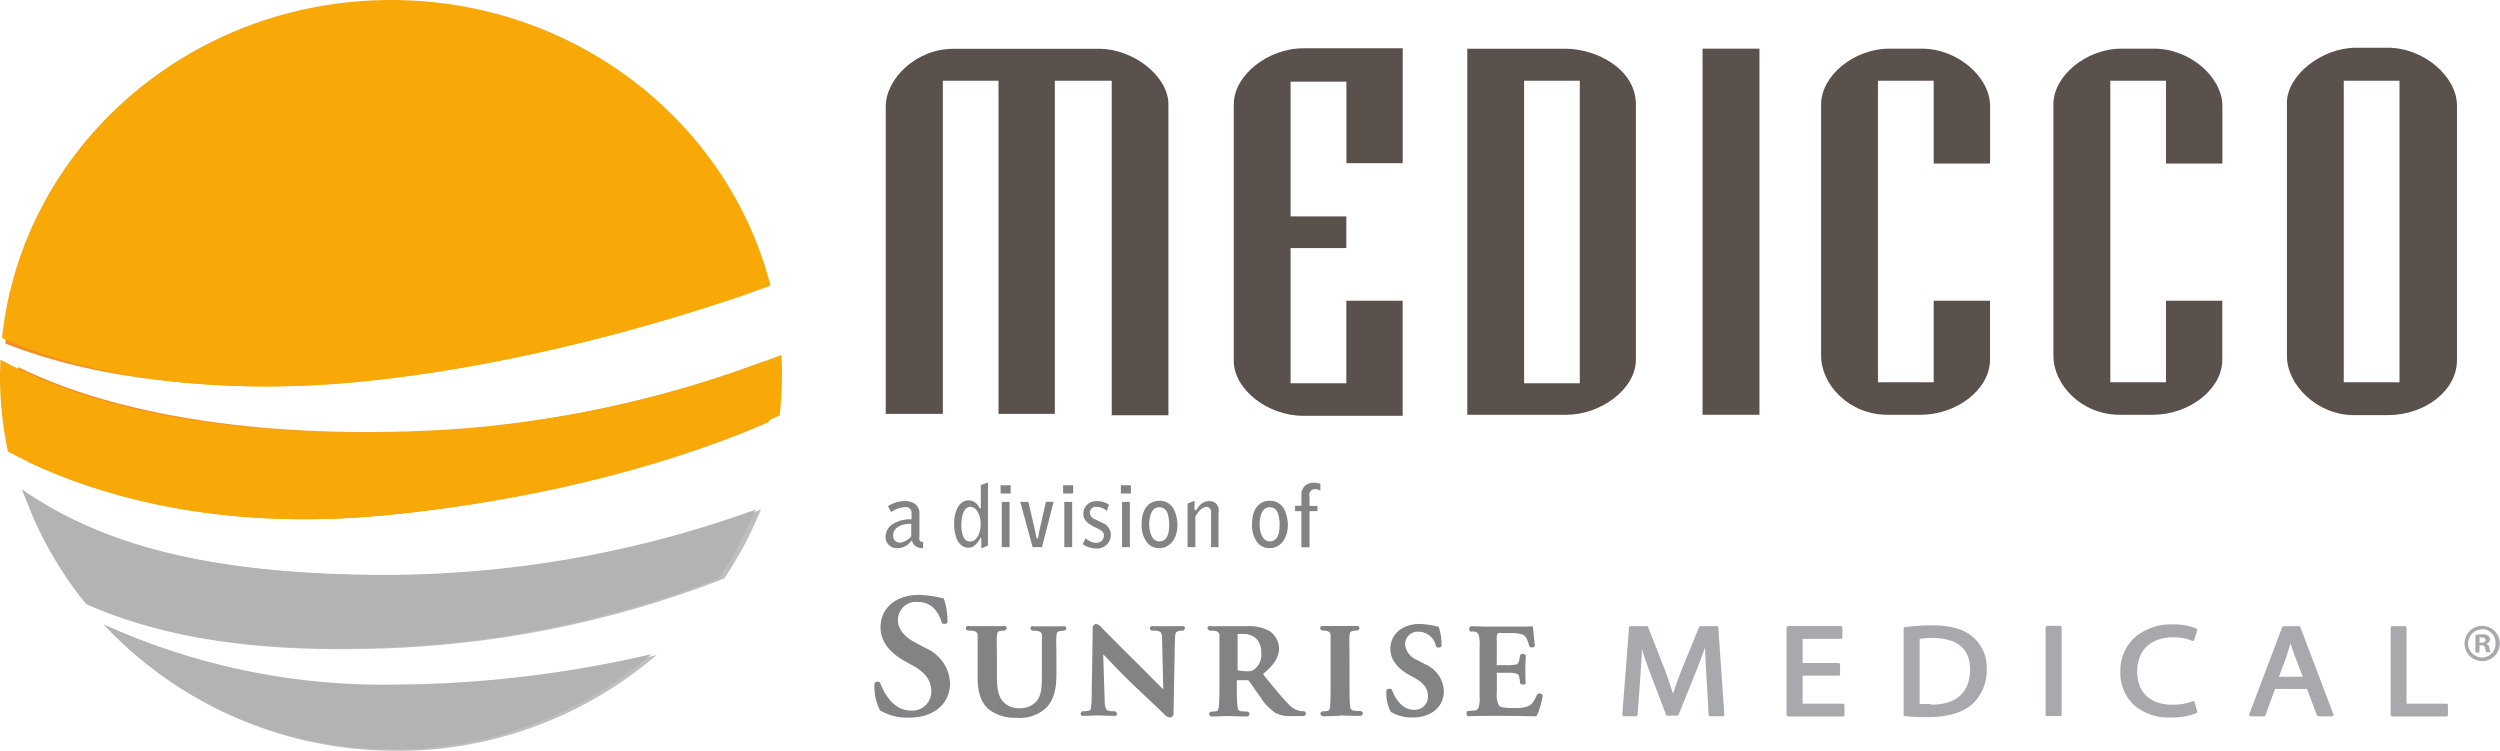
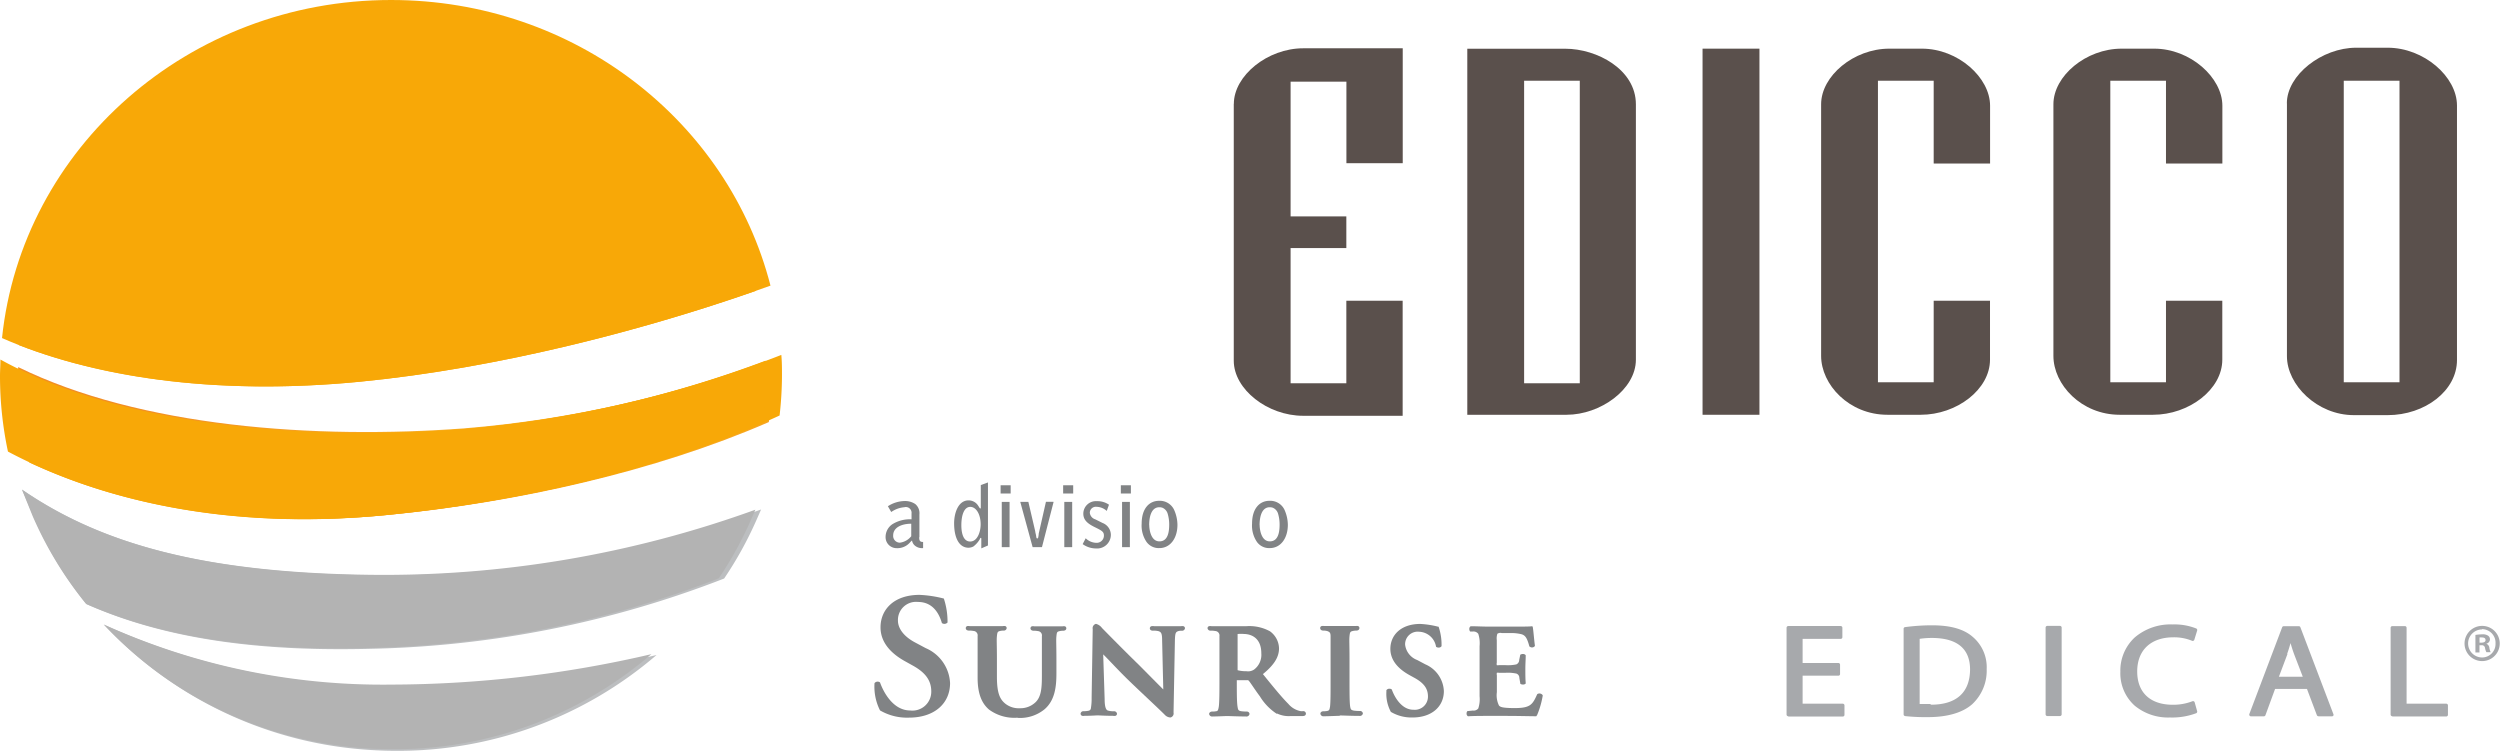
<svg xmlns="http://www.w3.org/2000/svg" xmlns:xlink="http://www.w3.org/1999/xlink" id="7d2eaab3-11dd-4ce8-b92d-4d1cbd2cfbdf" data-name="Layer 1" viewBox="0 0 345.79 103.85">
  <defs>
    <style>.f1555fde-8f7e-4717-af64-31a16fd14503{fill:none;}.\33 07168af-aa2d-4ca6-b00d-036ed14428f2{clip-path:url(#04b35548-c9cc-4f34-ab0f-f88c79fc2479);}.\34 9f9aeb1-4351-4441-9835-0e23074e9a3e{fill:url(#8c682646-0045-4ca5-be8f-d3db8854379f);}.\35 b1a9d93-4dcb-4bca-af11-a227559ea598{clip-path:url(#2de4662a-e711-4757-8adf-2631c8c51a0e);}.b01e8c70-1f31-4064-abca-ee6a318bb2d6{fill:url(#4e7f4c48-43c1-4bfc-9206-357ed803f9e6);}.\37 2bba9dd-0c90-44b1-9249-c280a9ee9f7d{fill:#bcbec0;}.f1554cfc-759c-4364-ac82-e3e72c35d76d{fill:#818385;}.\38 cf60376-1b4f-42ee-a4a6-7ed1893f47c4{fill:#a7a9ac;}.a51f4813-602a-4d4d-84c1-64c62102f4c5{fill:#5a504c;}.f04b4a27-8a89-4080-901e-d6247660baad{fill:#f8a807;}.\38 a38dccc-e707-444b-b947-6e0a81d7884a{fill:#b3b3b3;}</style>
    <clipPath id="04b35548-c9cc-4f34-ab0f-f88c79fc2479" transform="translate(-10.49 -45.63)">
      <path class="f1555fde-8f7e-4717-af64-31a16fd14503" d="M11.23,93.15c12,4.71,28.3,7,47.5,5.1,18.77-1.82,38.9-7,55.22-12.67-5.22-21-24.19-37.28-47.7-38.69-1.1-.07-2.2-0.1-3.29-0.1-27,0-49.7,20.09-51.73,46.35" />
    </clipPath>
    <radialGradient id="8c682646-0045-4ca5-be8f-d3db8854379f" cx="-202.99" cy="405.59" r="1.77" gradientTransform="matrix(38.44, 0, 0, -38.44, 7877.1, 15616.2)" gradientUnits="userSpaceOnUse">
      <stop offset="0" stop-color="#ffe497" />
      <stop offset="0.15" stop-color="#fdd578" />
      <stop offset="0.6" stop-color="#f7a81f" />
      <stop offset="0.68" stop-color="#f6a220" />
      <stop offset="0.98" stop-color="#f28e23" />
      <stop offset="1" stop-color="#f28e23" />
    </radialGradient>
    <clipPath id="2de4662a-e711-4757-8adf-2631c8c51a0e" transform="translate(-10.49 -45.63)">
      <path class="f1555fde-8f7e-4717-af64-31a16fd14503" d="M74.95,104.86C54,106.45,29.83,104.67,13,96.4a48.71,48.71,0,0,0,1.66,13.08c12.79,6,29.67,9.31,49.55,7.37,17.79-1.74,36.93-6,52.62-12.84,0.17-1.24.32-2.48,0.4-3.75a49.13,49.13,0,0,0,0-4.94,157.22,157.22,0,0,1-42.32,9.54" />
    </clipPath>
    <radialGradient id="4e7f4c48-43c1-4bfc-9206-357ed803f9e6" cx="-202.94" cy="405.59" r="1.77" gradientTransform="matrix(38.44, 0, 0, -38.44, 7877.37, 15616.72)" xlink:href="#8c682646-0045-4ca5-be8f-d3db8854379f" />
  </defs>
  <title>logo-medicco</title>
  <g class="307168af-aa2d-4ca6-b00d-036ed14428f2">
-     <rect class="49f9aeb1-4351-4441-9835-0e23074e9a3e" x="0.74" y="1.17" width="102.72" height="53.32" />
-   </g>
+     </g>
  <g class="5b1a9d93-4dcb-4bca-af11-a227559ea598">
    <rect class="b01e8c70-1f31-4064-abca-ee6a318bb2d6" x="2.46" y="49.69" width="104.38" height="23.48" />
  </g>
  <path class="72bba9dd-0c90-44b1-9249-c280a9ee9f7d" d="M22.49,129.21c11.26,5,24.53,6.54,39.26,6.16a142.87,142.87,0,0,0,48.9-9.72,51.42,51.42,0,0,0,4.43-8l0.68-1.55a152.06,152.06,0,0,1-54,9.1c-23.06-.32-37.3-4.35-48.22-11.86L15.09,117a52.34,52.34,0,0,0,7.4,12.23" transform="translate(-10.49 -45.63)" />
  <path class="72bba9dd-0c90-44b1-9249-c280a9ee9f7d" d="M65,140.47a94.21,94.21,0,0,1-40.1-8.42A55,55,0,0,0,62,149.38c1.15,0.07,2.28.1,3.41,0.1a54.84,54.84,0,0,0,35.89-13.25A160.9,160.9,0,0,1,65,140.47" transform="translate(-10.49 -45.63)" />
  <path class="f1554cfc-759c-4364-ac82-e3e72c35d76d" d="M151.19,144.9a5.9,5.9,0,0,1-3.91-1.13c-0.89-.77-1.57-2-1.57-4.38V137c0-1.2,0-1.91,0-2.39s0-.74,0-1a0.61,0.61,0,0,0-.59-0.71,2.79,2.79,0,0,0-.6-0.05,0.59,0.59,0,0,1-.3-0.07,0.32,0.32,0,0,1-.15-0.27,0.3,0.3,0,0,1,.19-0.28,0.93,0.93,0,0,1,.33,0c0.89,0,2,0,2.49,0s1.53,0,2.13,0a0.93,0.93,0,0,1,.33,0,0.29,0.29,0,0,1,.19.28,0.39,0.39,0,0,1-.43.34,2.09,2.09,0,0,0-.46.05c-0.36.08-.4,0.15-0.46,0.71s0,0.95,0,3.38v2.25c0,2.33.44,3.15,1.2,3.75a3,3,0,0,0,2,.6,3,3,0,0,0,2.11-.8c0.86-.79.91-2.14,0.91-3.78v-2c0-2.43,0-2.88,0-3.38a0.6,0.6,0,0,0-.57-0.71,2.65,2.65,0,0,0-.56-0.05,0.6,0.6,0,0,1-.3-0.07,0.32,0.32,0,0,1-.15-0.27,0.3,0.3,0,0,1,.19-0.27,0.83,0.83,0,0,1,.32,0c0.85,0,2,0,2,0,0.18,0,1.3,0,1.94,0a0.85,0.85,0,0,1,.32,0,0.29,0.29,0,0,1,.19.27,0.31,0.31,0,0,1-.15.27,0.59,0.59,0,0,1-.3.07,2.11,2.11,0,0,0-.46.05c-0.38.09-.4,0.14-0.46,0.71s0,1,0,3.39v1.72c0,1.8-.18,3.75-1.65,5a5.35,5.35,0,0,1-3.61,1.19h0Z" transform="translate(-10.49 -45.63)" />
  <path class="f1554cfc-759c-4364-ac82-e3e72c35d76d" d="M163.28,142.33c0,1.25.25,1.52,0.45,1.58a2.67,2.67,0,0,0,.81.1,0.4,0.4,0,0,1,.45.34,0.31,0.31,0,0,1-.21.29,0.9,0.9,0,0,1-.34,0c-1.08,0-1.86-.06-2.15-0.06-0.13,0-.94.06-1.79,0.06a1,1,0,0,1-.33,0,0.32,0.32,0,0,1-.22-0.3,0.39,0.39,0,0,1,.43-0.34,3.14,3.14,0,0,0,.71-0.07,0.38,0.38,0,0,0,.29-0.36,7.66,7.66,0,0,0,.1-1.42l0.15-9.51a0.61,0.61,0,0,1,.45-0.72,1.5,1.5,0,0,1,.84.58c0.21,0.21,2.7,2.76,5.11,5.11,1,1,2.72,2.75,3.36,3.38l-0.16-6.79c0-1-.15-1.13-0.46-1.26a2.73,2.73,0,0,0-.8-0.08,0.5,0.5,0,0,1-.32-0.08,0.31,0.31,0,0,1-.12-0.25,0.3,0.3,0,0,1,.24-0.29,1.29,1.29,0,0,1,.35,0c0.87,0,1.76,0,2.11,0,0.18,0,.81,0,1.62,0a1.07,1.07,0,0,1,.32,0,0.3,0.3,0,0,1,.22.29,0.4,0.4,0,0,1-.45.34,1.53,1.53,0,0,0-.46.05c-0.36.12-.44,0.24-0.48,1.16l-0.19,10.11a0.57,0.57,0,0,1-.43.68,1.14,1.14,0,0,1-.8-0.39c-1-1-3.12-2.95-4.85-4.62-1.53-1.47-3-3.1-3.65-3.72Z" transform="translate(-10.49 -45.63)" />
  <path class="f1554cfc-759c-4364-ac82-e3e72c35d76d" d="M187.07,144.35a7.56,7.56,0,0,1-2.32-2.41c-0.66-.87-1.37-2-1.55-2.17a0.22,0.22,0,0,0-.19-0.06l-1.45,0v0.19c0,1.49,0,2.73.09,3.4,0.08,0.48.08,0.62,0.5,0.7a6,6,0,0,0,.79.05,0.36,0.36,0,0,1,.38.34,0.43,0.43,0,0,1-.51.34c-1,0-2.35-.06-2.59-0.06s-1.37.06-2,.06a0.42,0.42,0,0,1-.49-0.34,0.31,0.31,0,0,1,.12-0.24,0.48,0.48,0,0,1,.32-0.1,2.33,2.33,0,0,0,.55-0.05c0.22,0,.29-0.22.36-0.7,0.07-.66.08-1.92,0.08-3.4V137c0-2.43,0-2.89,0-3.38a0.62,0.62,0,0,0-.59-0.71,2.82,2.82,0,0,0-.61-0.05,0.4,0.4,0,0,1-.45-0.34,0.29,0.29,0,0,1,.21-0.28,1,1,0,0,1,.34,0c0.87,0,1.93,0,2.26,0l2.58,0a5.94,5.94,0,0,1,3.25.71,3,3,0,0,1,1.25,2.35c0,1.23-.69,2.31-2.23,3.57,1.42,1.75,2.56,3.16,3.52,4.12a2.94,2.94,0,0,0,1.69,1,1.41,1.41,0,0,0,.36,0,0.36,0.36,0,0,1,.38.34,0.31,0.31,0,0,1-.18.29,0.7,0.7,0,0,1-.31.05h-1.6a3.73,3.73,0,0,1-1.88-.34m-5.48-6a4.49,4.49,0,0,0,1.21.14,1.5,1.5,0,0,0,1.07-.23,2.55,2.55,0,0,0,1-2.24c0-2.17-1.43-2.66-2.36-2.68a6.3,6.3,0,0,0-.92,0h0a0.53,0.53,0,0,0,0,.05v4.77c0,0.16,0,.07,0,0.12" transform="translate(-10.49 -45.63)" />
  <path class="f1554cfc-759c-4364-ac82-e3e72c35d76d" d="M195.78,144.64c-0.37,0-1.5.06-2.17,0.06a0.42,0.42,0,0,1-.49-0.34,0.32,0.32,0,0,1,.11-0.25,0.49,0.49,0,0,1,.32-0.1,2.4,2.4,0,0,0,.55-0.05c0.25-.07.29-0.16,0.36-0.63,0.07-.64.07-1.93,0.07-3.47V137c0-2.43,0-2.89,0-3.38s-0.14-.58-0.45-0.7a2,2,0,0,0-.55-0.07,0.56,0.56,0,0,1-.29-0.07,0.34,0.34,0,0,1-.15-0.3,0.28,0.28,0,0,1,.22-0.26,1.2,1.2,0,0,1,.35,0c0.63,0,1.76,0,2.23,0s1.49,0,2.13,0a0.92,0.92,0,0,1,.3,0,0.28,0.28,0,0,1,.2.26,0.34,0.34,0,0,1-.15.3,0.55,0.55,0,0,1-.28.07,2.22,2.22,0,0,0-.46.05c-0.38.09-.42,0.15-0.48,0.71s0,0.95,0,3.38v2.83c0,1.55,0,2.83.08,3.49,0.08,0.42.09,0.52,0.52,0.61a6.07,6.07,0,0,0,.82.05,0.39,0.39,0,0,1,.43.34,0.42,0.42,0,0,1-.49.34c-1.1,0-2.24-.06-2.68-0.06" transform="translate(-10.49 -45.63)" />
  <path class="f1554cfc-759c-4364-ac82-e3e72c35d76d" d="M132.19,143.85a7.29,7.29,0,0,1-.74-3.73,0.55,0.55,0,0,1,.76-0.1c0.44,1.25,1.77,3.88,4.17,3.88a2.61,2.61,0,0,0,2.92-2.62c0-1.4-.66-2.53-2.5-3.56l-1.06-.59c-1.84-1-3.46-2.52-3.46-4.73,0-2.43,1.82-4.49,5.4-4.49a16.3,16.3,0,0,1,3.36.51,10.3,10.3,0,0,1,.51,3.31,0.59,0.59,0,0,1-.78.08c-0.37-1.28-1.23-2.92-3.31-2.92a2.5,2.5,0,0,0-2.77,2.58c0,1,.71,2.13,2.33,3l1.52,0.81a5.55,5.55,0,0,1,3.36,4.83c0,2.79-2.13,4.78-5.69,4.78a7.41,7.41,0,0,1-4-1" transform="translate(-10.49 -45.63)" />
  <path class="f1554cfc-759c-4364-ac82-e3e72c35d76d" d="M202.82,144a5.25,5.25,0,0,1-.57-2.71v-0.19a0.48,0.48,0,0,1,.42-0.21,0.5,0.5,0,0,1,.33.11l0,0v0c0.32,0.92,1.3,2.81,3,2.8a1.82,1.82,0,0,0,2-1.83c0-1-.45-1.78-1.79-2.54l-0.78-.43c-1.38-.77-2.62-1.91-2.63-3.62,0-1.87,1.42-3.44,4.12-3.45a12.15,12.15,0,0,1,2.51.39h0.06l0,0.05a7.64,7.64,0,0,1,.39,2.51V135a0.45,0.45,0,0,1-.41.2,0.57,0.57,0,0,1-.35-0.11l0,0v0a2.47,2.47,0,0,0-2.34-2.08,1.74,1.74,0,0,0-1.94,1.79,2.59,2.59,0,0,0,1.67,2.12l1.13,0.6a4.23,4.23,0,0,1,2.56,3.69c0,2.14-1.66,3.66-4.34,3.66a5.59,5.59,0,0,1-3-.78Z" transform="translate(-10.49 -45.63)" />
  <path class="f1554cfc-759c-4364-ac82-e3e72c35d76d" d="M223,144.7c-0.81,0-2.4-.05-4.55-0.05h-2.1c-0.81,0-1.93,0-2.76.05h-0.06a0.42,0.42,0,0,1-.19-0.38,0.49,0.49,0,0,1,.12-0.34l0.07,0,0.68-.07a0.82,0.82,0,0,0,.75-0.29,4.16,4.16,0,0,0,.18-1.69V135a4.22,4.22,0,0,0-.18-1.7,0.83,0.83,0,0,0-.75-0.32l-0.3,0-0.07,0a0.49,0.49,0,0,1-.12-0.34,0.41,0.41,0,0,1,.19-0.39H214c0.7,0,1.56.05,2.37,0.05h3.52c1.17,0,2.26,0,2.47-.05a0.12,0.12,0,0,1,.13.09c0.08,0.34.19,1.78,0.3,2.57v0.07a0.49,0.49,0,0,1-.45.2A0.54,0.54,0,0,1,222,135l0-.06c-0.3-1.07-.54-1.44-1.08-1.59a6.07,6.07,0,0,0-1.44-.16H218.2a0.76,0.76,0,0,0-.6.1,2,2,0,0,0-.08.87v3.12a0.71,0.71,0,0,0,0,.35,0.56,0.56,0,0,0,.29,0h0.88a5.63,5.63,0,0,0,1.52-.1,0.66,0.66,0,0,0,.41-0.62l0.13-.63,0-.07a0.59,0.59,0,0,1,.38-0.12,0.45,0.45,0,0,1,.39.17l0,0.07c0,0.5-.05,1.16-0.05,1.84s0,1.34.05,1.93l0,0.07a0.46,0.46,0,0,1-.38.14,0.63,0.63,0,0,1-.37-0.1l0-.07-0.13-.74a0.62,0.62,0,0,0-.4-0.6,5.48,5.48,0,0,0-1.54-.11h-0.88a0.52,0.52,0,0,0-.29,0,0.7,0.7,0,0,0,0,.34v2.34a3.22,3.22,0,0,0,.29,1.84c0.18,0.21.45,0.34,2,.36h0.13c2.21,0,2.51-.46,3.16-1.92l0,0a0.49,0.49,0,0,1,.3-0.1,0.54,0.54,0,0,1,.46.24l0,0.08a12.12,12.12,0,0,1-.79,2.71,0.12,0.12,0,0,1-.1.06h0Z" transform="translate(-10.49 -45.63)" />
-   <path class="8cf60376-1b4f-42ee-a4a6-7ed1893f47c4" d="M246.52,139.2c-0.07-1.25-.16-2.7-0.2-4-0.38,1.07-.8,2.21-1.29,3.43l-2.36,5.84a0.24,0.24,0,0,1-.22.15h-1.31a0.23,0.23,0,0,1-.22-0.15l-2.18-5.73c-0.45-1.2-.83-2.32-1.16-3.38,0,1.24-.13,2.65-0.21,4L237,144.48a0.24,0.24,0,0,1-.24.22h-1.64a0.24,0.24,0,0,1-.18-0.07,0.25,0.25,0,0,1-.06-0.18l0.93-12a0.23,0.23,0,0,1,.23-0.22h2.2a0.24,0.24,0,0,1,.22.15l2.28,5.82c0.46,1.22.83,2.33,1.15,3.38,0.33-1,.74-2.14,1.23-3.39l2.38-5.82a0.24,0.24,0,0,1,.22-0.14h2.2a0.23,0.23,0,0,1,.24.22l0.83,12a0.23,0.23,0,0,1-.06.18,0.23,0.23,0,0,1-.17.07h-1.7a0.23,0.23,0,0,1-.24-0.22Z" transform="translate(-10.49 -45.63)" />
  <path class="8cf60376-1b4f-42ee-a4a6-7ed1893f47c4" d="M257.84,144.7a0.24,0.24,0,0,1-.17-0.07,0.23,0.23,0,0,1-.07-0.17v-12a0.24,0.24,0,0,1,.07-0.17,0.24,0.24,0,0,1,.17-0.07h7.24a0.24,0.24,0,0,1,.17.07,0.24,0.24,0,0,1,.07.17v1.3a0.24,0.24,0,0,1-.07.17,0.24,0.24,0,0,1-.17.07h-5.26v3.33h4.94a0.24,0.24,0,0,1,.17.07,0.23,0.23,0,0,1,.07.17v1.29a0.23,0.23,0,0,1-.24.23h-4.94v3.87h5.56a0.24,0.24,0,0,1,.23.24v1.3a0.22,0.22,0,0,1-.07.17,0.23,0.23,0,0,1-.16.07h-7.54Z" transform="translate(-10.49 -45.63)" />
  <path class="8cf60376-1b4f-42ee-a4a6-7ed1893f47c4" d="M274,144.67a0.23,0.23,0,0,1-.21-0.23V132.6a0.23,0.23,0,0,1,.21-0.23,28,28,0,0,1,3.72-.25c2.51,0,4.33.5,5.56,1.54a5.5,5.5,0,0,1,2,4.52,6.33,6.33,0,0,1-2,4.85c-1.33,1.18-3.45,1.79-6.09,1.79a26.87,26.87,0,0,1-3.18-.14m3.52-1.58h0.05c3.58,0,5.38-1.75,5.4-4.87v0c0-2.73-1.62-4.33-5.18-4.36a11.5,11.5,0,0,0-1.79.12V143c0.4,0,.94,0,1.51,0" transform="translate(-10.49 -45.63)" />
  <path class="8cf60376-1b4f-42ee-a4a6-7ed1893f47c4" d="M295.41,132.2a0.24,0.24,0,0,1,.17.07,0.23,0.23,0,0,1,.07.16v12a0.23,0.23,0,0,1-.07.17,0.23,0.23,0,0,1-.17.07h-1.74a0.23,0.23,0,0,1-.17-0.07,0.22,0.22,0,0,1-.07-0.17v-12a0.22,0.22,0,0,1,.07-0.16,0.23,0.23,0,0,1,.17-0.07h1.74Z" transform="translate(-10.49 -45.63)" />
  <path class="8cf60376-1b4f-42ee-a4a6-7ed1893f47c4" d="M314.39,144a0.24,0.24,0,0,1-.13.28,9.52,9.52,0,0,1-3.63.59,7.26,7.26,0,0,1-4.86-1.62,6,6,0,0,1-2-4.71,6.23,6.23,0,0,1,2-4.75A7.63,7.63,0,0,1,311,132a8.18,8.18,0,0,1,3.27.56,0.24,0.24,0,0,1,.12.29L314,134.12a0.24,0.24,0,0,1-.13.14,0.23,0.23,0,0,1-.19,0,6.45,6.45,0,0,0-2.58-.48c-3,0-5,1.68-5,4.73,0,2.85,1.74,4.58,4.88,4.6a7.39,7.39,0,0,0,2.74-.48,0.22,0.22,0,0,1,.2,0,0.24,0.24,0,0,1,.13.15Z" transform="translate(-10.49 -45.63)" />
  <path class="8cf60376-1b4f-42ee-a4a6-7ed1893f47c4" d="M331.17,144.7a0.24,0.24,0,0,1-.22-0.15l-1.37-3.63h-4.41l-1.33,3.63a0.24,0.24,0,0,1-.22.16h-1.79a0.24,0.24,0,0,1-.22-0.32l4.54-12a0.24,0.24,0,0,1,.22-0.15h2.08a0.24,0.24,0,0,1,.22.15l4.56,12a0.24,0.24,0,0,1,0,.22,0.23,0.23,0,0,1-.19.1h-1.85Zm-4.28-8.63-1.19,3.16H329l-1.21-3.15c-0.19-.53-0.34-1-0.48-1.5-0.14.49-.29,1-0.47,1.49" transform="translate(-10.49 -45.63)" />
  <path class="8cf60376-1b4f-42ee-a4a6-7ed1893f47c4" d="M341.39,144.7a0.24,0.24,0,0,1-.17-0.07,0.23,0.23,0,0,1-.07-0.16v-12a0.24,0.24,0,0,1,.07-0.17,0.24,0.24,0,0,1,.17-0.07h1.74a0.23,0.23,0,0,1,.16.07,0.24,0.24,0,0,1,.07.17v10.49h5.48a0.23,0.23,0,0,1,.17.07,0.24,0.24,0,0,1,.07.17v1.3a0.22,0.22,0,0,1-.07.16,0.23,0.23,0,0,1-.16.07h-7.46Z" transform="translate(-10.49 -45.63)" />
  <path class="8cf60376-1b4f-42ee-a4a6-7ed1893f47c4" d="M353.81,132.2a2.43,2.43,0,1,1,0,4.87,2.43,2.43,0,1,1,0-4.87h0Zm0,0.49a1.94,1.94,0,0,0,0,3.88,1.86,1.86,0,0,0,1.85-1.92,1.88,1.88,0,0,0-1.87-2h0Zm-0.37,3.19h-0.56v-2.43a6.18,6.18,0,0,1,.93-0.08,1.3,1.3,0,0,1,.83.19,0.62,0.62,0,0,1,.25.52,0.63,0.63,0,0,1-.51.58v0a0.69,0.69,0,0,1,.43.59,2.15,2.15,0,0,0,.18.59h-0.59a1.9,1.9,0,0,1-.19-0.59,0.43,0.43,0,0,0-.5-0.37h-0.27v1Zm0-1.36h0.27c0.31,0,.57-0.1.57-0.35s-0.16-.37-0.52-0.37a1.25,1.25,0,0,0-.31,0v0.69Z" transform="translate(-10.49 -45.63)" />
-   <path class="a51f4813-602a-4d4d-84c1-64c62102f4c5" d="M164.26,103V56.8h-7.87v46.07H148.6V56.8h-7.7v46.07H133V60.38c0-3.84,4.18-8,9.34-8h20.17c4.75,0,9.59,3.78,9.59,7.69v43h-7.87Z" transform="translate(-10.49 -45.63)" />
  <path class="a51f4813-602a-4d4d-84c1-64c62102f4c5" d="M181.15,60c0-3.91,4.67-7.69,9.59-7.69h13.77V68.2h-7.79V56.93H189V75.56h7.71v4.38H189v18.7h7.71V87.23h7.79v15.91H190.73c-4.91,0-9.59-3.65-9.59-7.62V60Z" transform="translate(-10.49 -45.63)" />
  <path class="a51f4813-602a-4d4d-84c1-64c62102f4c5" d="M221.31,98.64H229V56.8h-7.7V98.64Zm-7.87-46.27H227c4.35,0,9.76,2.85,9.76,7.69V95.38c0,4.11-4.92,7.62-9.59,7.62H213.44V52.36Z" transform="translate(-10.49 -45.63)" />
  <rect class="a51f4813-602a-4d4d-84c1-64c62102f4c5" x="235.49" y="6.73" width="7.87" height="50.64" />
  <path class="a51f4813-602a-4d4d-84c1-64c62102f4c5" d="M277.95,68.21V56.8h-7.71V98.5h7.71V87.23h7.79v8.15c0,4.11-4.59,7.62-9.59,7.62h-4.59c-5.33,0-9.18-4.18-9.18-8.15V60.05c0-3.91,4.51-7.69,9.43-7.69h4.51c5,0,9.43,4,9.43,7.89v8h-7.79Z" transform="translate(-10.49 -45.63)" />
  <path class="a51f4813-602a-4d4d-84c1-64c62102f4c5" d="M310.08,68.21V56.8h-7.7V98.5h7.7V87.23h7.79v8.15c0,4.11-4.59,7.62-9.59,7.62h-4.59c-5.33,0-9.18-4.18-9.18-8.15V60.05c0-3.91,4.51-7.69,9.43-7.69h4.51c5,0,9.43,4,9.43,7.89v8h-7.79Z" transform="translate(-10.49 -45.63)" />
  <path class="a51f4813-602a-4d4d-84c1-64c62102f4c5" d="M334.67,98.5h7.71V56.8h-7.71V98.5ZM326.8,59.92c0-3.91,4.83-7.69,9.59-7.69h4.35c5,0,9.59,4,9.59,8v35.2c0,4.24-4.43,7.62-9.59,7.62h-4.67c-5.08,0-9.26-4.18-9.26-8.15V59.92Z" transform="translate(-10.49 -45.63)" />
  <path class="f1554cfc-759c-4364-ac82-e3e72c35d76d" d="M137.63,119.91c0,0.32,0,.71.54,0.68v0.85a1.51,1.51,0,0,1-1.22-.42,1.16,1.16,0,0,1-.31-0.62l0,0c-0.07,0-.33.32-0.39,0.37a2.3,2.3,0,0,1-1.75.68,1.52,1.52,0,0,1-1.52-1.53,2.13,2.13,0,0,1,.92-1.77,4.59,4.59,0,0,1,2.67-.69v-0.81a0.79,0.79,0,0,0-1-.86,3.67,3.67,0,0,0-1.81.66l-0.46-.8a4.38,4.38,0,0,1,2.35-.72,2.52,2.52,0,0,1,1.44.42,1.65,1.65,0,0,1,.57,1.44v3.16Zm-1.1-1.84c-1.32,0-2.5.51-2.5,1.62a0.93,0.93,0,0,0,.93,1,2.4,2.4,0,0,0,1.57-.89v-1.71Z" transform="translate(-10.49 -45.63)" />
  <path class="f1554cfc-759c-4364-ac82-e3e72c35d76d" d="M147.14,112.36v8.72l-0.92.4,0-1.38a0.08,0.08,0,0,0-.07-0.08,0.28,0.28,0,0,0-.14.2,3.45,3.45,0,0,1-.89,1,1.49,1.49,0,0,1-.66.17c-1.32,0-2-1.38-2-3.39,0-1.33.53-3.16,2-3.16a1.56,1.56,0,0,1,1.36.79l0.11,0.16a0.36,0.36,0,0,0,.14.18,0.11,0.11,0,0,0,.08-0.13v-3.12Zm-2.46,8.17c1,0,1.45-1.33,1.45-2.38,0-1.38-.62-2.41-1.44-2.41s-1.23,1.08-1.23,2.55c0,0.55.07,2.24,1.22,2.24" transform="translate(-10.49 -45.63)" />
  <path class="f1554cfc-759c-4364-ac82-e3e72c35d76d" d="M148.89,112.75h1.39v1.14h-1.39v-1.14Zm0.16,2.3h1.08v6.26h-1.08v-6.26Z" transform="translate(-10.49 -45.63)" />
  <path class="f1554cfc-759c-4364-ac82-e3e72c35d76d" d="M156.22,115.05l-1.61,6.26h-1.29l-1.71-6.26h1.12l0.95,4.07c0,0.1.06,0.32,0.1,0.49a4,4,0,0,0,.07.41,0.12,0.12,0,0,0,.08.08H154a0.11,0.11,0,0,0,.08-0.1,3,3,0,0,0,.08-0.48c0-.14.06-0.29,0.08-0.42l0.92-4.06h1Z" transform="translate(-10.49 -45.63)" />
  <path class="f1554cfc-759c-4364-ac82-e3e72c35d76d" d="M157.54,112.75h1.39v1.14h-1.39v-1.14Zm0.17,2.3h1.08v6.26H157.7v-6.26Z" transform="translate(-10.49 -45.63)" />
  <path class="f1554cfc-759c-4364-ac82-e3e72c35d76d" d="M163.57,116.3a2.17,2.17,0,0,0-1.41-.57,0.83,0.83,0,0,0-.93.83,1.06,1.06,0,0,0,.75.9l1,0.5a1.78,1.78,0,0,1,1.16,1.64,1.9,1.9,0,0,1-2.06,1.89,3.16,3.16,0,0,1-1.84-.6l0.42-.81a2.15,2.15,0,0,0,1.46.63,1,1,0,0,0,1.06-1c0-.52-0.25-0.67-1.27-1.17s-1.58-1-1.58-1.87a1.74,1.74,0,0,1,1.87-1.72,2.79,2.79,0,0,1,1.68.49Z" transform="translate(-10.49 -45.63)" />
  <path class="f1554cfc-759c-4364-ac82-e3e72c35d76d" d="M165.52,112.75h1.39v1.14h-1.39v-1.14Zm0.17,2.3h1.08v6.26h-1.08v-6.26Z" transform="translate(-10.49 -45.63)" />
  <path class="f1554cfc-759c-4364-ac82-e3e72c35d76d" d="M170.8,114.9a2.18,2.18,0,0,1,2.08,1.23,5.22,5.22,0,0,1,.47,2.08c0,1.88-1,3.23-2.5,3.23a2.07,2.07,0,0,1-1.78-.86,4,4,0,0,1-.67-2.51c0-2.18,1.11-3.17,2.4-3.17m-1.35,3.36c0,0.48.17,2.25,1.41,2.25s1.35-1.46,1.35-2.36a5.19,5.19,0,0,0-.22-1.49,1.29,1.29,0,0,0-.69-0.79,1.19,1.19,0,0,0-.46-0.08c-1.18,0-1.4,1.5-1.4,2.46" transform="translate(-10.49 -45.63)" />
-   <path class="f1554cfc-759c-4364-ac82-e3e72c35d76d" d="M174.72,115.29l1-.4v1.22a0.12,0.12,0,0,0,.1.12,0.43,0.43,0,0,0,.2-0.17l0.24-.32a1.81,1.81,0,0,1,1.51-.8,1.41,1.41,0,0,1,.81.24,1.39,1.39,0,0,1,.45,1.35v4.78H178v-4.75a0.7,0.7,0,0,0-.62-0.83,1.62,1.62,0,0,0-1.08.67,5.1,5.1,0,0,0-.47.67v4.24h-1.08v-6Z" transform="translate(-10.49 -45.63)" />
  <path class="f1554cfc-759c-4364-ac82-e3e72c35d76d" d="M186.07,114.9a2.18,2.18,0,0,1,2.08,1.23,5.25,5.25,0,0,1,.47,2.08c0,1.88-1,3.23-2.5,3.23a2.06,2.06,0,0,1-1.78-.86,4,4,0,0,1-.67-2.51c0-2.18,1.11-3.17,2.4-3.17m-1.35,3.36c0,0.48.17,2.25,1.41,2.25s1.35-1.46,1.35-2.36a5.19,5.19,0,0,0-.22-1.49,1.28,1.28,0,0,0-.69-0.79,1.17,1.17,0,0,0-.46-0.08c-1.18,0-1.4,1.5-1.4,2.46" transform="translate(-10.49 -45.63)" />
-   <path class="f1554cfc-759c-4364-ac82-e3e72c35d76d" d="M189.63,115.58h0.87V114.2a1.67,1.67,0,0,1,.47-1.36,1.72,1.72,0,0,1,1.23-.44,2.29,2.29,0,0,1,.92.17v0.91a1.5,1.5,0,0,0-.72-0.19,0.77,0.77,0,0,0-.78,1v1.32h1.1v0.72h-1.1v5h-1.13v-5h-0.87v-0.69Z" transform="translate(-10.49 -45.63)" />
  <path class="f04b4a27-8a89-4080-901e-d6247660baad" d="M60.25,98.43c19.41-1.89,40.28-7.34,56.81-13.29C111.25,62.46,90,45.63,64.57,45.63c-28,0-51.07,20.5-53.8,46.76C22.89,97.72,39.92,100.41,60.25,98.43Z" transform="translate(-10.49 -45.63)" />
  <path class="f04b4a27-8a89-4080-901e-d6247660baad" d="M63.78,116.88c18.54-1.81,38.57-6.37,54.54-13.78a50.33,50.33,0,0,0,.33-5.47c0-1,0-1.95-.09-2.91A156.93,156.93,0,0,1,74.44,105c-21.77,1.67-47.15-.37-63.89-9.64,0,0.76-.06,1.52-0.06,2.29a50.27,50.27,0,0,0,1.1,10.44C24.59,115,42.45,119,63.78,116.88Z" transform="translate(-10.49 -45.63)" />
  <path class="f04b4a27-8a89-4080-901e-d6247660baad" d="M60.25,98.43c18.63-1.81,38.6-6.91,54.79-12.57-5.18-20.88-24-37-47.33-38.38C39.47,45.79,15.22,66.26,13.12,93.37,25.06,98,41.2,100.29,60.25,98.43Z" transform="translate(-10.49 -45.63)" />
  <path class="f04b4a27-8a89-4080-901e-d6247660baad" d="M63.78,116.88c17.66-1.73,36.65-5.94,52.21-12.74,0.17-1.23.32-2.46,0.39-3.72a48.8,48.8,0,0,0,0-4.9,155.86,155.86,0,0,1-42,9.47c-20.75,1.59-44.77-.19-61.47-8.39a48.28,48.28,0,0,0,1.64,13C27.31,115.55,44.05,118.81,63.78,116.88Z" transform="translate(-10.49 -45.63)" />
  <path class="8a38dccc-e707-444b-b947-6e0a81d7884a" d="M22.39,129.15c11.17,4.94,24.34,6.49,39,6.11a141.76,141.76,0,0,0,48.52-9.64,50.92,50.92,0,0,0,4.39-7.95l0.67-1.54a150.81,150.81,0,0,1-53.59,9c-22.88-.32-37-4.31-47.85-11.77L15,117A52,52,0,0,0,22.39,129.15Z" transform="translate(-10.49 -45.63)" />
  <path class="8a38dccc-e707-444b-b947-6e0a81d7884a" d="M64.62,140.32A93.48,93.48,0,0,1,24.83,132,54.55,54.55,0,0,0,61.6,149.16q1.7,0.1,3.38.1a54.41,54.41,0,0,0,35.61-13.15A159.68,159.68,0,0,1,64.62,140.32Z" transform="translate(-10.49 -45.63)" />
</svg>